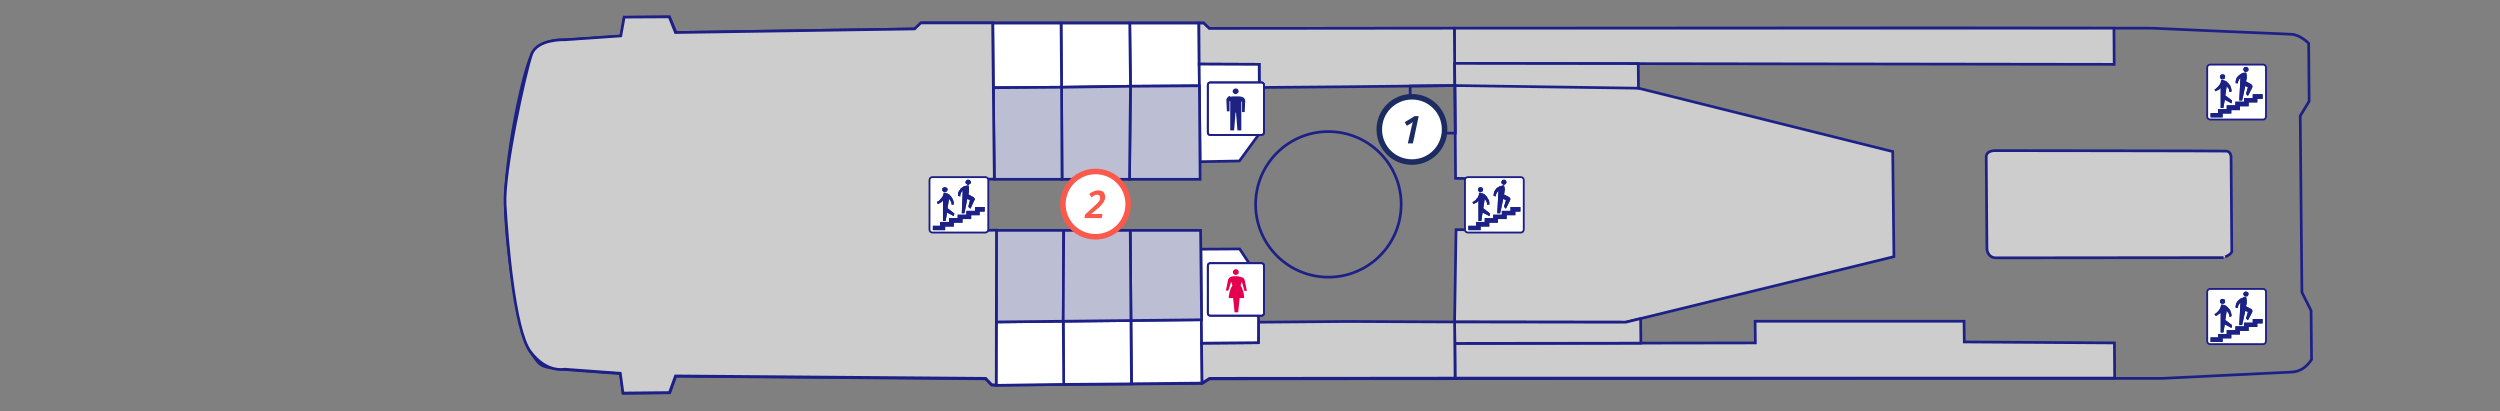
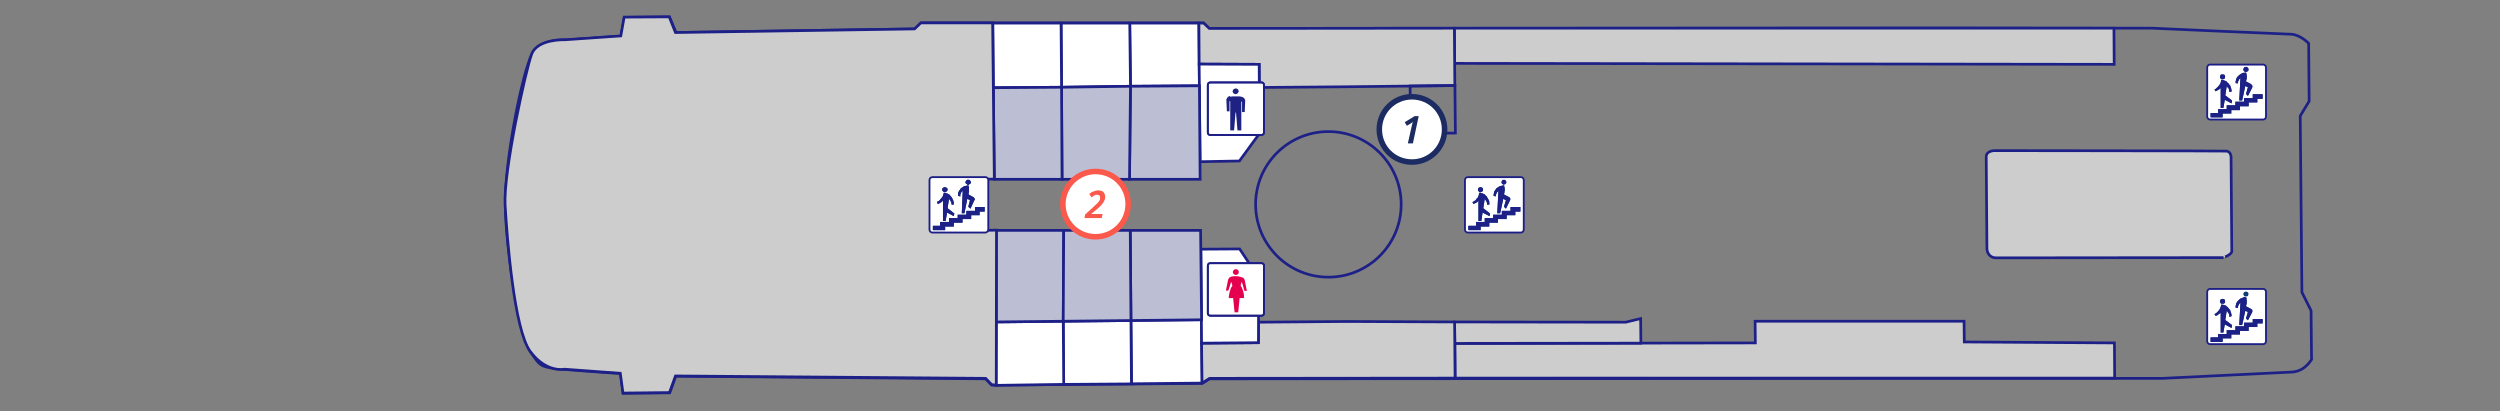
<svg xmlns="http://www.w3.org/2000/svg" version="1.1" id="_レイヤー_2" x="0px" y="0px" width="1037.4px" height="170.6px" viewBox="0 0 1037.4 170.6" enable-background="new 0 0 1037.4 170.6" xml:space="preserve">
  <rect x="0" y="0" width="1037.4" height="170.6" fill="#808080" stroke="none" />
  <g>
    <path fill="none" stroke="#1D2086" stroke-width="1.127" stroke-miterlimit="10" d="M959.2,149.2l-0.2-20.3l-3.8-7.6l-0.7-73.2   l3.7-6.1l-0.2-24c0,0-3.5-3.7-7.4-3.8c-3.9-0.1-57.4-2.5-57.4-2.5L805,11.6l-303.3,0.2l-2.3-2.3H382.3l-2.6,2.5l-99.2,1.5L277.8,7   l-18.7,0.2l-1.4,7.8l-23.1,1.6c0,0-10.1-0.9-13.9,6c-3.7,6.9-11.3,43.1-11,62.6c0.2,19.6,6.2,54.7,10.4,60.7   c4.2,6,3.5,6.5,14.2,7.4c10.7,0.9,23.2,1.7,23.2,1.7l1.1,8.2l19.3-0.2l2.5-6.9l128.6,1.1l2.5,2.6l87.4-0.7l3-1.9l303.4-0.2h92   l53.6-2.6C950.8,154.2,955.4,155,959.2,149.2z" />
    <path fill="#CDCDCD" stroke="#1D2086" stroke-width="1.127" stroke-miterlimit="10" d="M926.1,104.3l-0.3-39.3c0,0-0.1-2-1.8-2.3   c-1.7-0.1-96.2-0.2-96.2-0.2s-3.6-0.1-3.6,2.6c0,2.7,0.3,38.3,0.3,38.3s0.2,3.6,3.9,3.6c3.8,0,94.3-0.1,94.3-0.1   S926.1,105.6,926.1,104.3z" />
    <polygon fill="#CDCDCD" stroke="#1D2086" stroke-width="1.127" stroke-miterlimit="10" points="877.3,26.7 877.2,11.7 603.5,11.7    603.6,26.3  " />
    <polygon fill="#CDCDCD" stroke="#1D2086" stroke-width="1.127" stroke-miterlimit="10" points="877.4,142.3 815.1,141.9    815,133.3 728.3,133.3 728.4,142.3 603.7,142.5 603.8,156.9 877.5,156.9  " />
-     <polygon fill="#CDCDCD" stroke="#1D2086" stroke-width="1.127" stroke-miterlimit="10" points="785.9,106.5 785.4,62.9    675.5,35.5 603.7,35.5 604,74 622.4,74.3 622.3,95.5 604.2,95.3 603.6,133.6 674.6,133.7  " />
    <polygon fill="#FFFFFF" stroke="#1D2086" stroke-width="1.127" stroke-miterlimit="10" points="497.5,9.6 497.7,35.6 469.1,35.8    468.8,9.6  " />
    <polygon fill="#FFFFFF" stroke="#1D2086" stroke-width="1.127" stroke-miterlimit="10" points="468.8,9.6 469.1,35.8 440.5,36.2    440.3,9.6  " />
    <polygon fill="#FFFFFF" stroke="#1D2086" stroke-width="1.127" stroke-miterlimit="10" points="440.3,9.6 440.5,36.2 412.2,36.4    412,9.6  " />
    <rect x="469.4" y="132.8" transform="matrix(1 -9.798978e-03 9.798978e-03 1 -1.407 4.751)" fill="#FFFFFF" stroke="#1D2086" stroke-width="1.127" stroke-linejoin="bevel" stroke-miterlimit="10.001" width="29.3" height="26.3" />
    <polygon fill="#FFFFFF" stroke="#1D2086" stroke-width="1.127" stroke-miterlimit="10" points="469.3,133 469.5,159.3    441.3,159.5 441.2,133.3  " />
    <polygon fill="#FFFFFF" stroke="#1D2086" stroke-width="1.127" stroke-miterlimit="10" points="441.2,133.3 441.4,159.5    413.3,159.9 413.4,133.6  " />
    <polygon fill="#CDCDCD" stroke="#1D2086" stroke-width="1.127" stroke-miterlimit="10" points="559,36 603.7,35.5 603.5,11.7    501.8,11.8 499.5,9.6 497.5,9.6 497.6,26.6 522.5,26.7 522.5,36.3  " />
-     <polygon fill="#CDCDCD" stroke="#1D2086" stroke-width="1.127" stroke-miterlimit="10" points="679.9,36.6 679.8,26.4 603.6,26.3    603.7,35.5  " />
    <polygon fill="#CDCDCD" stroke="#1D2086" stroke-width="1.127" stroke-miterlimit="10" points="680.9,142.4 680.8,132.2    674.6,133.7 603.6,133.6 603.7,142.5  " />
    <polygon fill="#CDCDCD" stroke="#1D2086" stroke-width="1.127" stroke-linejoin="round" stroke-miterlimit="10" points="   559,133.4 603.6,133.6 603.8,156.9 501.9,157 498.8,159 498.6,142.4 522.2,142.2 522.2,133.7  " />
    <path fill="#EEEEEF" stroke="#1D2086" stroke-width="1.127" stroke-miterlimit="10" d="M580.7,85.2" />
    <ellipse transform="matrix(1 -9.799164e-03 9.799164e-03 1 -0.804 5.405)" fill="none" stroke="#1D2086" stroke-width="1.127" stroke-miterlimit="10.001" cx="551.2" cy="84.8" rx="30.2" ry="30.2" />
    <polygon fill="#FFFFFF" stroke="#1D2086" stroke-width="1.127" stroke-miterlimit="10" points="522.2,142.2 522.3,115.2    514.4,103.3 498.3,103.4 498.6,142.4  " />
    <polygon fill="#FFFFFF" stroke="#1D2086" stroke-width="1.127" stroke-miterlimit="10" points="522.7,55.3 522.5,26.7 497.6,26.6    498,67.1 514.3,66.8  " />
    <polygon fill="#BCBFD4" stroke="#1D2086" stroke-width="1.127" stroke-miterlimit="10" points="498,74.4 497.7,35.6 469.1,35.8    468.7,74.4  " />
    <polygon fill="#BCBFD4" stroke="#1D2086" stroke-width="1.127" stroke-miterlimit="10" points="468.7,74.4 469.1,35.8 440.5,36.2    440.7,74.4  " />
    <polygon fill="#BCBFD4" stroke="#1D2086" stroke-width="1.127" stroke-miterlimit="10" points="440.7,74.4 440.5,36.2 412.2,36.4    412.6,74.4  " />
    <polygon fill="#BCBFD4" stroke="#1D2086" stroke-width="1.127" stroke-miterlimit="10" points="498.6,132.7 498.2,95.6 469,95.6    469.3,133  " />
    <polygon fill="#BCBFD4" stroke="#1D2086" stroke-width="1.127" stroke-miterlimit="10" points="441.2,133.3 441.4,95.6    413.4,95.6 413.4,133.6  " />
    <polygon fill="#BCBFD4" stroke="#1D2086" stroke-width="1.127" stroke-miterlimit="10" points="469.3,133 469,95.6 441.4,95.6    441.2,133.3  " />
    <path fill="#CDCDCD" stroke="#1D2086" stroke-width="1.127" stroke-miterlimit="10" d="M397.4,74.6l15.2-0.3l-0.7-64.8h-29.8   l-2.6,2.5l-99.2,1.5l-2.6-6.5L259,7.1l-1.4,7.8l-23.1,1.6c0,0-11.5-0.5-13.9,6c-2.4,6.4-11.8,49-11,62.6   c0.8,13.6,3.7,51.6,10.4,60.7c6.7,9.1,14.2,7.4,14.2,7.4l23.2,1.7l1.1,8.2l19.3-0.2l2.5-6.9L409,157l2.5,2.6l1.9,0.2l0.1-64.3   l-15.8,0.3L397.4,74.6z" />
    <rect x="585.2" y="35.6" transform="matrix(1 -9.798978e-03 9.798978e-03 1 -0.417 5.828)" fill="none" stroke="#1D2086" stroke-width="1.127" stroke-miterlimit="10.001" width="18.6" height="19.7" />
    <g>
      <g>
        <g>
          <g>
            <path fill="#FFFFFF" d="M502.2,131h21.3c0.6,0,1-0.5,1-1v-19.8c0-0.6-0.5-1-1-1h-21.3c-0.6,0-1,0.5-1,1V130       C501.2,130.5,501.6,131,502.2,131z" />
          </g>
          <g>
            <path fill="#FFFFFF" stroke="#1D2087" stroke-width="0.763" stroke-miterlimit="10" d="M502.2,131h21.3c0.6,0,1-0.5,1-1v-19.8       c0-0.6-0.5-1-1-1h-21.3c-0.6,0-1,0.5-1,1V130C501.2,130.5,501.6,131,502.2,131z" />
          </g>
          <g>
            <path fill="none" stroke="#1D1F86" stroke-width="0.79" stroke-miterlimit="10" d="M502.2,131h21.3c0.6,0,1-0.5,1-1v-19.8       c0-0.6-0.5-1-1-1h-21.3c-0.6,0-1,0.5-1,1V130C501.2,130.5,501.6,131,502.2,131z" />
          </g>
        </g>
      </g>
      <g>
        <path fill="#E4004F" d="M512.8,114.1h-0.2l-0.2-0.1l-0.2-0.1l-0.2-0.1l-0.1-0.1l-0.1-0.2l-0.1-0.2l-0.1-0.2v-0.2v-0.2l0.1-0.2     l0.1-0.2l0.1-0.2l0.1-0.1l0.2-0.1l0.2-0.1l0.2-0.1h0.2h0.2l0.2,0.1l0.2,0.1l0.2,0.1l0.2,0.1l0.1,0.2l0.1,0.2v0.2v0.2v0.2v0.2     l-0.1,0.2l-0.1,0.2l-0.2,0.1l-0.2,0.1l-0.2,0.1l-0.2,0.1H512.8z M510.9,116.9l0.5,1.6l-0.3,0.5l-0.3,0.5l-0.2,0.6l-0.2,0.6     l-0.2,0.6l-0.1,0.6l-0.1,0.6l-0.1,0.6v0.6h1.8l0.6,5.9h1.5l0.6-5.9h1.8v-0.6v-0.6l-0.1-0.6l-0.1-0.6l-0.2-0.6l-0.2-0.6l-0.2-0.6     l-0.3-0.5l-0.3-0.5l0.5-1.6l1.1,3.8h1l-0.9-4.5l-0.1-0.2l-0.1-0.2l-0.1-0.2l-0.2-0.2l-0.2-0.2L515,115l-0.2-0.1l-0.3-0.1     l-0.6-0.1l-0.6-0.1h-0.6h-0.6l-0.6,0.1l-0.6,0.1l-0.2,0.1l-0.2,0.1l-0.2,0.1l-0.2,0.2l-0.2,0.2l-0.1,0.2l-0.1,0.2l-0.1,0.2     l-0.9,4.5h1L510.9,116.9z" />
      </g>
    </g>
    <g>
      <g>
        <g>
          <g>
            <path fill="#FFFFFF" d="M502.2,56h21.3c0.6,0,1-0.5,1-1V35.2c0-0.6-0.5-1-1-1h-21.3c-0.6,0-1,0.5-1,1V55       C501.2,55.6,501.6,56,502.2,56z" />
          </g>
          <g>
            <path fill="#FFFFFF" stroke="#1D2087" stroke-width="0.763" stroke-miterlimit="10" d="M502.2,56h21.3c0.6,0,1-0.5,1-1V35.2       c0-0.6-0.5-1-1-1h-21.3c-0.6,0-1,0.5-1,1V55C501.2,55.6,501.6,56,502.2,56z" />
          </g>
          <g>
            <path fill="none" stroke="#1D1F86" stroke-width="0.79" stroke-miterlimit="10" d="M502.2,56h21.3c0.6,0,1-0.5,1-1V35.2       c0-0.6-0.5-1-1-1h-21.3c-0.6,0-1,0.5-1,1V55C501.2,55.6,501.6,56,502.2,56z" />
          </g>
        </g>
      </g>
      <g>
        <path fill="#1D2283" d="M512.8,39.1h-0.2l-0.2-0.1l-0.2-0.1l-0.2-0.1l-0.2-0.1l-0.1-0.2l-0.1-0.2l-0.1-0.2v-0.2v-0.2l0.1-0.2     l0.1-0.2l0.1-0.2l0.2-0.1l0.2-0.1l0.2-0.1l0.2-0.1h0.2h0.2l0.2,0.1l0.2,0.1l0.2,0.1l0.1,0.1l0.1,0.2l0.1,0.2l0.1,0.2v0.2V38     l-0.1,0.2l-0.1,0.2l-0.1,0.2l-0.1,0.1l-0.2,0.1l-0.2,0.1l-0.2,0.1H512.8z M510.4,39.8l-0.3,0.1l-0.2,0.1l-0.2,0.1l-0.2,0.2     l-0.2,0.2l-0.1,0.2L509,41l-0.1,0.2v0.2v0.3l0.2,4.5h1.1v-4.2h0.3v12.1h1.6l0.6-7.4h0.2l0.6,7.4h1.6V42.2h0.3v4.3h1.1l0.2-4.5     v-0.3v-0.2l-0.1-0.2l-0.1-0.2l-0.1-0.2l-0.2-0.2l-0.2-0.2l-0.2-0.1l-0.2-0.1l-0.3-0.1l-0.3-0.1l-0.7-0.1h-0.7h-0.7h-0.7h-0.7     l-0.7,0.1H510.4z" />
      </g>
    </g>
    <g>
      <g>
        <path fill="#FFFFFF" stroke="#1D1F86" stroke-width="0.771" stroke-miterlimit="10" d="M408.9,96.5h-22c-0.7,0-1.2-0.6-1.2-1.2     V74.7c0-0.7,0.6-1.2,1.2-1.2h22c0.7,0,1.2,0.6,1.2,1.2v20.5C410.1,95.9,409.5,96.5,408.9,96.5z" />
      </g>
      <g>
        <polygon fill="#0D3E74" points="408.6,85.9 404.6,85.9 404.6,87.5 401,87.5 401,89.1 397.4,89.1 397.4,90.5 393.8,90.5      393.8,92.1 390.1,92.1 390.1,93.7 387.1,93.7 387.1,95.5 392.2,95.5 392.2,94 395.8,94 395.8,92.4 399.4,92.4 399.4,90.9      403,90.9 403,89.3 406.5,89.3 406.5,87.8 408.6,87.8    " />
        <polygon fill="#1D2087" points="408.6,85.9 404.6,85.9 404.6,87.5 401,87.5 401,89.1 397.4,89.1 397.4,90.5 393.8,90.5      393.8,92.1 390.1,92.1 390.1,93.7 387.1,93.7 387.1,95.5 392.2,95.5 392.2,94 395.8,94 395.8,92.4 399.4,92.4 399.4,90.9      403,90.9 403,89.3 406.5,89.3 406.5,87.8 408.6,87.8    " />
        <polygon fill="#0D3E74" points="392.1,79.7 392.3,79.7 392.5,79.6 392.7,79.5 392.8,79.4 393,79.3 393.1,79 393.2,78.9      393.2,78.7 393.2,78.5 393.1,78.2 393,78.1 392.8,78 392.7,77.8 392.5,77.8 392.3,77.7 392.1,77.7 391.8,77.7 391.6,77.8      391.5,77.8 391.3,78 391.2,78.1 391,78.2 391,78.5 391,78.7 391,78.9 391,79 391.2,79.3 391.3,79.4 391.5,79.5 391.6,79.6      391.8,79.7    " />
        <polygon fill="#1D2087" points="392.1,79.7 392.3,79.7 392.5,79.6 392.7,79.5 392.8,79.4 393,79.3 393.1,79 393.2,78.9      393.2,78.7 393.2,78.5 393.1,78.2 393,78.1 392.8,78 392.7,77.8 392.5,77.8 392.3,77.7 392.1,77.7 391.8,77.7 391.6,77.8      391.5,77.8 391.3,78 391.2,78.1 391,78.2 391,78.5 391,78.7 391,78.9 391,79 391.2,79.3 391.3,79.4 391.5,79.5 391.6,79.6      391.8,79.7    " />
        <polygon fill="#0D3E74" points="396,88.6 393.2,86.4 393.8,82.5 394.1,82.9 394.3,83.1 394.5,83.5 394.7,83.9 394.8,84.2      394.9,84.7 394.9,85 395.8,84.8 395.8,84.3 395.7,83.8 395.6,83.3 395.4,82.9 395.2,82.4 395,82.1 394.7,81.6 394.4,81.3      394.1,80.9 393.9,80.7 393.5,80.6 393.3,80.4 393.1,80.3 392.7,80.2 392.5,80.2 392.3,80 391.9,80 391.7,79.9 391.7,79.9      391.7,80 391.6,80 391.6,80.2 391.5,80.6 391.3,81.1 391.2,81.5 390.8,82 390.6,82.3 390.3,82.6 389.9,83.1 389.6,83.4      389.1,83.6 388.8,83.9 389.2,84.7 389.7,84.4 390.1,84.2 390.5,84 390.9,83.6 391.3,83.3 391.3,91.7 392.4,91.7 393,88.2      395.8,89.7    " />
        <polygon fill="#1D2087" points="396,88.6 393.2,86.4 393.8,82.5 394.1,82.9 394.3,83.1 394.5,83.5 394.7,83.9 394.8,84.2      394.9,84.7 394.9,85 395.8,84.8 395.8,84.3 395.7,83.8 395.6,83.3 395.4,82.9 395.2,82.4 395,82.1 394.7,81.6 394.4,81.3      394.1,80.9 393.9,80.7 393.5,80.6 393.3,80.4 393.1,80.3 392.7,80.2 392.5,80.2 392.3,80 391.9,80 391.7,79.9 391.7,79.9      391.7,80 391.6,80 391.6,80.2 391.5,80.6 391.3,81.1 391.2,81.5 390.8,82 390.6,82.3 390.3,82.6 389.9,83.1 389.6,83.4      389.1,83.6 388.8,83.9 389.2,84.7 389.7,84.4 390.1,84.2 390.5,84 390.9,83.6 391.3,83.3 391.3,91.7 392.4,91.7 393,88.2      395.8,89.7    " />
        <polygon fill="#0D3E74" points="401.8,76.7 402,76.7 402.2,76.5 402.3,76.4 402.5,76.3 402.7,76.2 402.8,76 402.8,75.9      402.9,75.6 402.8,75.4 402.8,75.2 402.7,75.1 402.5,74.9 402.3,74.7 402.2,74.6 402,74.6 401.8,74.6 401.5,74.6 401.3,74.6      401.2,74.7 401,74.9 400.9,75.1 400.7,75.2 400.7,75.4 400.6,75.6 400.7,75.9 400.7,76 400.9,76.2 401,76.3 401.2,76.4      401.3,76.5 401.5,76.7    " />
        <polygon fill="#1D2087" points="401.8,76.7 402,76.7 402.2,76.5 402.3,76.4 402.5,76.3 402.7,76.2 402.8,76 402.8,75.9      402.9,75.6 402.8,75.4 402.8,75.2 402.7,75.1 402.5,74.9 402.3,74.7 402.2,74.6 402,74.6 401.8,74.6 401.5,74.6 401.3,74.6      401.2,74.7 401,74.9 400.9,75.1 400.7,75.2 400.7,75.4 400.6,75.6 400.7,75.9 400.7,76 400.9,76.2 401,76.3 401.2,76.4      401.3,76.5 401.5,76.7    " />
        <polygon fill="#0D3E74" points="403.9,81.8 401.9,80.7 402,79.7 402.1,79.4 402.1,79 402.1,78.7 402.1,78.2 402.1,77.8 402,77.4      401.9,77 401.9,77 401.8,77 401.8,76.9 401.8,76.9 401.3,77 400.9,77.1 400.4,77.2 400,77.3 399.6,77.6 399.3,77.8 398.9,78      398.6,78.3 398.4,78.7 398.1,79 397.9,79.4 397.7,79.7 397.6,80.2 397.6,80.6 397.5,81.1 397.6,81.3 398.5,81.5 398.5,81.4      398.5,81.1 398.5,80.7 398.6,80.5 398.7,80.2 398.9,79.8 399.1,79.6 399.3,79.4 399.5,79.1 399.1,88.5 400.2,88.5 401.4,82.5      402.5,83.1 401.8,85.8 402.7,86.6 404.3,83.1 404.5,83 404.5,82.9 404.5,82.6 404.5,82.5 404.3,82.3 404.3,82.2 404.2,82.1      404.1,81.8    " />
        <polygon fill="#1D2087" points="403.9,81.8 401.9,80.7 402,79.7 402.1,79.4 402.1,79 402.1,78.7 402.1,78.2 402.1,77.8 402,77.4      401.9,77 401.9,77 401.8,77 401.8,76.9 401.8,76.9 401.3,77 400.9,77.1 400.4,77.2 400,77.3 399.6,77.6 399.3,77.8 398.9,78      398.6,78.3 398.4,78.7 398.1,79 397.9,79.4 397.7,79.7 397.6,80.2 397.6,80.6 397.5,81.1 397.6,81.3 398.5,81.5 398.5,81.4      398.5,81.1 398.5,80.7 398.6,80.5 398.7,80.2 398.9,79.8 399.1,79.6 399.3,79.4 399.5,79.1 399.1,88.5 400.2,88.5 401.4,82.5      402.5,83.1 401.8,85.8 402.7,86.6 404.3,83.1 404.5,83 404.5,82.9 404.5,82.6 404.5,82.5 404.3,82.3 404.3,82.2 404.2,82.1      404.1,81.8    " />
      </g>
    </g>
    <g>
      <g>
        <path fill="#FFFFFF" stroke="#1D1F86" stroke-width="0.771" stroke-miterlimit="10" d="M631.1,96.5h-22c-0.7,0-1.2-0.6-1.2-1.2     V74.7c0-0.7,0.6-1.2,1.2-1.2h22c0.7,0,1.2,0.6,1.2,1.2v20.5C632.3,95.9,631.8,96.5,631.1,96.5z" />
      </g>
      <g>
        <polygon fill="#0D3E74" points="630.9,85.9 626.8,85.9 626.8,87.5 623.2,87.5 623.2,89.1 619.6,89.1 619.6,90.5 616.1,90.5      616.1,92.1 612.5,92.1 612.5,93.7 609.3,93.7 609.3,95.5 614.4,95.5 614.4,94 618,94 618,92.4 621.6,92.4 621.6,90.9 625.2,90.9      625.2,89.3 628.8,89.3 628.8,87.8 630.9,87.8    " />
        <polygon fill="#1D2087" points="630.9,85.9 626.8,85.9 626.8,87.5 623.2,87.5 623.2,89.1 619.6,89.1 619.6,90.5 616.1,90.5      616.1,92.1 612.5,92.1 612.5,93.7 609.3,93.7 609.3,95.5 614.4,95.5 614.4,94 618,94 618,92.4 621.6,92.4 621.6,90.9 625.2,90.9      625.2,89.3 628.8,89.3 628.8,87.8 630.9,87.8    " />
        <polygon fill="#0D3E74" points="614.4,79.7 614.6,79.7 614.7,79.6 615,79.5 615.1,79.4 615.3,79.3 615.3,79 615.4,78.9      615.4,78.7 615.4,78.5 615.3,78.2 615.3,78.1 615.1,78 615,77.8 614.7,77.8 614.6,77.7 614.4,77.7 614.2,77.7 613.9,77.8      613.7,77.8 613.6,78 613.5,78.1 613.4,78.2 613.3,78.5 613.3,78.7 613.3,78.9 613.4,79 613.5,79.3 613.6,79.4 613.7,79.5      613.9,79.6 614.2,79.7    " />
        <polygon fill="#1D2087" points="614.4,79.7 614.6,79.7 614.7,79.6 615,79.5 615.1,79.4 615.3,79.3 615.3,79 615.4,78.9      615.4,78.7 615.4,78.5 615.3,78.2 615.3,78.1 615.1,78 615,77.8 614.7,77.8 614.6,77.7 614.4,77.7 614.2,77.7 613.9,77.8      613.7,77.8 613.6,78 613.5,78.1 613.4,78.2 613.3,78.5 613.3,78.7 613.3,78.9 613.4,79 613.5,79.3 613.6,79.4 613.7,79.5      613.9,79.6 614.2,79.7    " />
        <polygon fill="#0D3E74" points="618.3,88.6 615.5,86.4 616.1,82.5 616.3,82.9 616.5,83.1 616.8,83.5 616.9,83.9 617.1,84.2      617.1,84.7 617.2,85 618.1,84.8 618,84.3 618,83.8 617.9,83.3 617.7,82.9 617.4,82.4 617.2,82.1 617,81.6 616.6,81.3 616.3,80.9      616.1,80.7 615.9,80.6 615.5,80.4 615.3,80.3 615.1,80.2 614.7,80.2 614.5,80 614.3,80 614.1,79.9 614.1,79.9 613.9,80 613.9,80      613.8,80.2 613.7,80.6 613.6,81.1 613.4,81.5 613.2,82 612.9,82.3 612.6,82.6 612.3,83.1 611.8,83.4 611.5,83.6 611,83.9      611.5,84.7 611.9,84.4 612.4,84.2 612.8,84 613.2,83.6 613.5,83.3 613.5,91.7 614.7,91.7 615.2,88.2 618.1,89.7    " />
        <polygon fill="#1D2087" points="618.3,88.6 615.5,86.4 616.1,82.5 616.3,82.9 616.5,83.1 616.8,83.5 616.9,83.9 617.1,84.2      617.1,84.7 617.2,85 618.1,84.8 618,84.3 618,83.8 617.9,83.3 617.7,82.9 617.4,82.4 617.2,82.1 617,81.6 616.6,81.3 616.3,80.9      616.1,80.7 615.9,80.6 615.5,80.4 615.3,80.3 615.1,80.2 614.7,80.2 614.5,80 614.3,80 614.1,79.9 614.1,79.9 613.9,80 613.9,80      613.8,80.2 613.7,80.6 613.6,81.1 613.4,81.5 613.2,82 612.9,82.3 612.6,82.6 612.3,83.1 611.8,83.4 611.5,83.6 611,83.9      611.5,84.7 611.9,84.4 612.4,84.2 612.8,84 613.2,83.6 613.5,83.3 613.5,91.7 614.7,91.7 615.2,88.2 618.1,89.7    " />
-         <polygon fill="#0D3E74" points="624,76.7 624.2,76.7 624.4,76.5 624.7,76.4 624.8,76.3 624.9,76.2 625,76 625.1,75.9 625.1,75.6      625.1,75.4 625,75.2 624.9,75.1 624.8,74.9 624.7,74.7 624.4,74.6 624.2,74.6 624,74.6 623.9,74.6 623.6,74.6 623.4,74.7      623.3,74.9 623.2,75.1 623.1,75.2 623,75.4 623,75.6 623,75.9 623.1,76 623.2,76.2 623.3,76.3 623.4,76.4 623.6,76.5 623.9,76.7         " />
        <polygon fill="#1D2087" points="624,76.7 624.2,76.7 624.4,76.5 624.7,76.4 624.8,76.3 624.9,76.2 625,76 625.1,75.9 625.1,75.6      625.1,75.4 625,75.2 624.9,75.1 624.8,74.9 624.7,74.7 624.4,74.6 624.2,74.6 624,74.6 623.9,74.6 623.6,74.6 623.4,74.7      623.3,74.9 623.2,75.1 623.1,75.2 623,75.4 623,75.6 623,75.9 623.1,76 623.2,76.2 623.3,76.3 623.4,76.4 623.6,76.5 623.9,76.7         " />
        <polygon fill="#0D3E74" points="626.2,81.8 624.1,80.7 624.3,79.7 624.3,79.4 624.4,79 624.4,78.7 624.4,78.2 624.3,77.8      624.2,77.4 624.2,77 624.1,77 624.1,77 624,76.9 624,76.9 623.5,77 623.1,77.1 622.6,77.2 622.3,77.3 621.8,77.6 621.5,77.8      621.2,78 620.8,78.3 620.6,78.7 620.4,79 620.1,79.4 620,79.7 619.9,80.2 619.8,80.6 619.8,81.1 619.8,81.3 620.7,81.5      620.7,81.4 620.7,81.1 620.8,80.7 620.9,80.5 621,80.2 621.2,79.8 621.4,79.6 621.6,79.4 621.8,79.1 621.3,88.5 622.5,88.5      623.8,82.5 624.9,83.1 624.1,85.8 624.9,86.6 626.6,83.1 626.7,83 626.7,82.9 626.7,82.6 626.7,82.5 626.7,82.3 626.6,82.2      626.5,82.1 626.3,81.8    " />
        <polygon fill="#1D2087" points="626.2,81.8 624.1,80.7 624.3,79.7 624.3,79.4 624.4,79 624.4,78.7 624.4,78.2 624.3,77.8      624.2,77.4 624.2,77 624.1,77 624.1,77 624,76.9 624,76.9 623.5,77 623.1,77.1 622.6,77.2 622.3,77.3 621.8,77.6 621.5,77.8      621.2,78 620.8,78.3 620.6,78.7 620.4,79 620.1,79.4 620,79.7 619.9,80.2 619.8,80.6 619.8,81.1 619.8,81.3 620.7,81.5      620.7,81.4 620.7,81.1 620.8,80.7 620.9,80.5 621,80.2 621.2,79.8 621.4,79.6 621.6,79.4 621.8,79.1 621.3,88.5 622.5,88.5      623.8,82.5 624.9,83.1 624.1,85.8 624.9,86.6 626.6,83.1 626.7,83 626.7,82.9 626.7,82.6 626.7,82.5 626.7,82.3 626.6,82.2      626.5,82.1 626.3,81.8    " />
      </g>
    </g>
    <g>
      <g>
        <path fill="#FFFFFF" stroke="#1D1F86" stroke-width="0.771" stroke-miterlimit="10" d="M939.1,142.8h-22c-0.7,0-1.2-0.6-1.2-1.2     v-20.5c0-0.7,0.6-1.2,1.2-1.2h22c0.7,0,1.2,0.6,1.2,1.2v20.5C940.2,142.3,939.8,142.8,939.1,142.8z" />
      </g>
      <g>
        <polygon fill="#0D3E74" points="938.9,132.4 934.8,132.4 934.8,133.9 931.2,133.9 931.2,135.4 927.6,135.4 927.6,137 924,137      924,138.6 920.4,138.6 920.4,140 917.3,140 917.3,141.9 922.3,141.9 922.3,140.4 925.9,140.4 925.9,138.8 929.5,138.8      929.5,137.3 933.1,137.3 933.1,135.7 936.7,135.7 936.7,134.2 938.9,134.2    " />
        <polygon fill="#1D2087" points="938.9,132.4 934.8,132.4 934.8,133.9 931.2,133.9 931.2,135.4 927.6,135.4 927.6,137 924,137      924,138.6 920.4,138.6 920.4,140 917.3,140 917.3,141.9 922.3,141.9 922.3,140.4 925.9,140.4 925.9,138.8 929.5,138.8      929.5,137.3 933.1,137.3 933.1,135.7 936.7,135.7 936.7,134.2 938.9,134.2    " />
        <polygon fill="#0D3E74" points="922.3,126 922.5,126 922.7,126 922.9,125.9 923.1,125.8 923.2,125.7 923.3,125.5 923.3,125.2      923.3,125 923.3,124.9 923.3,124.7 923.2,124.5 923.1,124.3 922.9,124.2 922.7,124.1 922.5,124.1 922.3,124 922.1,124.1      921.8,124.1 921.6,124.2 921.5,124.3 921.4,124.5 921.3,124.7 921.2,124.9 921.2,125 921.2,125.2 921.3,125.5 921.4,125.7      921.5,125.8 921.6,125.9 921.8,126 922.1,126    " />
        <polygon fill="#1D2087" points="922.3,126 922.5,126 922.7,126 922.9,125.9 923.1,125.8 923.2,125.7 923.3,125.5 923.3,125.2      923.3,125 923.3,124.9 923.3,124.7 923.2,124.5 923.1,124.3 922.9,124.2 922.7,124.1 922.5,124.1 922.3,124 922.1,124.1      921.8,124.1 921.6,124.2 921.5,124.3 921.4,124.5 921.3,124.7 921.2,124.9 921.2,125 921.2,125.2 921.3,125.5 921.4,125.7      921.5,125.8 921.6,125.9 921.8,126 922.1,126    " />
        <polygon fill="#0D3E74" points="926.2,134.9 923.4,132.8 924,128.9 924.2,129.2 924.4,129.5 924.7,129.9 924.9,130.2 925,130.7      925.1,131 925.1,131.5 926,131.2 926,130.7 925.9,130.2 925.8,129.8 925.6,129.3 925.5,128.9 925.2,128.4 924.9,128.1      924.6,127.7 924.2,127.3 924,127.2 923.8,126.9 923.5,126.8 923.2,126.7 923,126.6 922.7,126.5 922.4,126.5 922.2,126.4      922,126.4 922,126.4 921.8,126.4 921.8,126.4 921.7,126.5 921.6,126.9 921.5,127.4 921.3,127.8 921.1,128.3 920.8,128.7      920.5,129.1 920.2,129.4 919.8,129.8 919.4,130.1 918.9,130.3 919.4,131.1 919.9,130.9 920.3,130.7 920.7,130.3 921.1,130.1      921.5,129.8 921.5,138 922.6,138 923.2,134.6 926,136.1    " />
        <polygon fill="#1D2087" points="926.2,134.9 923.4,132.8 924,128.9 924.2,129.2 924.4,129.5 924.7,129.9 924.9,130.2 925,130.7      925.1,131 925.1,131.5 926,131.2 926,130.7 925.9,130.2 925.8,129.8 925.6,129.3 925.5,128.9 925.2,128.4 924.9,128.1      924.6,127.7 924.2,127.3 924,127.2 923.8,126.9 923.5,126.8 923.2,126.7 923,126.6 922.7,126.5 922.4,126.5 922.2,126.4      922,126.4 922,126.4 921.8,126.4 921.8,126.4 921.7,126.5 921.6,126.9 921.5,127.4 921.3,127.8 921.1,128.3 920.8,128.7      920.5,129.1 920.2,129.4 919.8,129.8 919.4,130.1 918.9,130.3 919.4,131.1 919.9,130.9 920.3,130.7 920.7,130.3 921.1,130.1      921.5,129.8 921.5,138 922.6,138 923.2,134.6 926,136.1    " />
        <polygon fill="#0D3E74" points="932,123 932.2,123 932.3,123 932.6,122.9 932.8,122.8 932.9,122.5 933,122.4 933,122.2 933,122      933,121.8 933,121.6 932.9,121.4 932.8,121.3 932.6,121.2 932.3,121.1 932.2,121 932,121 931.8,121 931.5,121.1 931.3,121.2      931.2,121.3 931.1,121.4 931,121.6 930.9,121.8 930.9,122 930.9,122.2 931,122.4 931.1,122.5 931.2,122.8 931.3,122.9 931.5,123      931.8,123    " />
-         <polygon fill="#1D2087" points="932,123 932.2,123 932.3,123 932.6,122.9 932.8,122.8 932.9,122.5 933,122.4 933,122.2 933,122      933,121.8 933,121.6 932.9,121.4 932.8,121.3 932.6,121.2 932.3,121.1 932.2,121 932,121 931.8,121 931.5,121.1 931.3,121.2      931.2,121.3 931.1,121.4 931,121.6 930.9,121.8 930.9,122 930.9,122.2 931,122.4 931.1,122.5 931.2,122.8 931.3,122.9 931.5,123      931.8,123    " />
        <polygon fill="#0D3E74" points="934.1,128.2 932,127.1 932.2,126.2 932.3,125.8 932.3,125.5 932.3,125 932.3,124.7 932.2,124.2      932.2,123.8 932.1,123.4 932,123.4 932,123.3 931.9,123.3 931.9,123.3 931.4,123.3 931,123.4 930.5,123.6 930.2,123.8      929.7,123.9 929.4,124.1 929.1,124.5 928.8,124.7 928.5,125 928.3,125.4 928,125.7 927.9,126.2 927.8,126.5 927.7,126.9      927.7,127.4 927.7,127.7 928.6,127.8 928.6,127.8 928.7,127.5 928.7,127.2 928.8,126.8 929,126.5 929.1,126.3 929.3,126      929.5,125.7 929.7,125.6 929.2,134.9 930.4,134.9 931.7,129 932.8,129.4 932,132.2 932.8,132.9 934.6,129.5 934.6,129.3      934.6,129.2 934.7,129.1 934.6,128.9 934.6,128.7 934.5,128.5 934.4,128.4 934.2,128.3    " />
        <polygon fill="#1D2087" points="934.1,128.2 932,127.1 932.2,126.2 932.3,125.8 932.3,125.5 932.3,125 932.3,124.7 932.2,124.2      932.2,123.8 932.1,123.4 932,123.4 932,123.3 931.9,123.3 931.9,123.3 931.4,123.3 931,123.4 930.5,123.6 930.2,123.8      929.7,123.9 929.4,124.1 929.1,124.5 928.8,124.7 928.5,125 928.3,125.4 928,125.7 927.9,126.2 927.8,126.5 927.7,126.9      927.7,127.4 927.7,127.7 928.6,127.8 928.6,127.8 928.7,127.5 928.7,127.2 928.8,126.8 929,126.5 929.1,126.3 929.3,126      929.5,125.7 929.7,125.6 929.2,134.9 930.4,134.9 931.7,129 932.8,129.4 932,132.2 932.8,132.9 934.6,129.5 934.6,129.3      934.6,129.2 934.7,129.1 934.6,128.9 934.6,128.7 934.5,128.5 934.4,128.4 934.2,128.3    " />
      </g>
    </g>
    <g>
      <g>
        <path fill="#FFFFFF" stroke="#1D1F86" stroke-width="0.771" stroke-miterlimit="10" d="M939.1,49.6h-22c-0.7,0-1.2-0.6-1.2-1.2     V28c0-0.7,0.6-1.2,1.2-1.2h22c0.7,0,1.2,0.6,1.2,1.2v20.5C940.2,49.1,939.8,49.6,939.1,49.6z" />
      </g>
      <g>
        <polygon fill="#0D3E74" points="938.9,39.1 934.8,39.1 934.8,40.7 931.2,40.7 931.2,42.2 927.6,42.2 927.6,43.7 924,43.7      924,45.3 920.4,45.3 920.4,46.9 917.3,46.9 917.3,48.7 922.3,48.7 922.3,47.1 925.9,47.1 925.9,45.7 929.5,45.7 929.5,44.1      933.1,44.1 933.1,42.5 936.7,42.5 936.7,41 938.9,41    " />
        <polygon fill="#1D2087" points="938.9,39.1 934.8,39.1 934.8,40.7 931.2,40.7 931.2,42.2 927.6,42.2 927.6,43.7 924,43.7      924,45.3 920.4,45.3 920.4,46.9 917.3,46.9 917.3,48.7 922.3,48.7 922.3,47.1 925.9,47.1 925.9,45.7 929.5,45.7 929.5,44.1      933.1,44.1 933.1,42.5 936.7,42.5 936.7,41 938.9,41    " />
        <polygon fill="#0D3E74" points="922.3,32.9 922.5,32.9 922.7,32.8 922.9,32.7 923.1,32.6 923.2,32.5 923.3,32.2 923.3,32.1      923.3,31.9 923.3,31.7 923.3,31.4 923.2,31.3 923.1,31.1 922.9,31 922.7,30.9 922.5,30.9 922.3,30.9 922.1,30.9 921.8,30.9      921.6,31 921.5,31.1 921.4,31.3 921.3,31.4 921.2,31.7 921.2,31.9 921.2,32.1 921.3,32.2 921.4,32.5 921.5,32.6 921.6,32.7      921.8,32.8 922.1,32.9    " />
        <polygon fill="#1D2087" points="922.3,32.9 922.5,32.9 922.7,32.8 922.9,32.7 923.1,32.6 923.2,32.5 923.3,32.2 923.3,32.1      923.3,31.9 923.3,31.7 923.3,31.4 923.2,31.3 923.1,31.1 922.9,31 922.7,30.9 922.5,30.9 922.3,30.9 922.1,30.9 921.8,30.9      921.6,31 921.5,31.1 921.4,31.3 921.3,31.4 921.2,31.7 921.2,31.9 921.2,32.1 921.3,32.2 921.4,32.5 921.5,32.6 921.6,32.7      921.8,32.8 922.1,32.9    " />
        <polygon fill="#0D3E74" points="926.2,41.7 923.4,39.6 924,35.7 924.2,36 924.4,36.3 924.7,36.6 924.9,37 925,37.4 925.1,37.8      925.1,38.2 926,38 926,37.4 925.9,37 925.8,36.5 925.6,36.1 925.5,35.6 925.2,35.3 924.9,34.8 924.6,34.5 924.2,34.2 924,33.9      923.8,33.7 923.5,33.6 923.2,33.5 923,33.4 922.7,33.3 922.4,33.3 922.2,33.1 922,33.1 922,33.1 921.8,33.1 921.8,33.3      921.7,33.3 921.6,33.8 921.5,34.3 921.3,34.7 921.1,35.1 920.8,35.5 920.5,35.8 920.2,36.2 919.8,36.5 919.4,36.9 918.9,37.1      919.4,37.9 919.9,37.6 920.3,37.4 920.7,37.2 921.1,36.9 921.5,36.5 921.5,44.8 922.6,44.8 923.2,41.4 926,42.9    " />
        <polygon fill="#1D2087" points="926.2,41.7 923.4,39.6 924,35.7 924.2,36 924.4,36.3 924.7,36.6 924.9,37 925,37.4 925.1,37.8      925.1,38.2 926,38 926,37.4 925.9,37 925.8,36.5 925.6,36.1 925.5,35.6 925.2,35.3 924.9,34.8 924.6,34.5 924.2,34.2 924,33.9      923.8,33.7 923.5,33.6 923.2,33.5 923,33.4 922.7,33.3 922.4,33.3 922.2,33.1 922,33.1 922,33.1 921.8,33.1 921.8,33.3      921.7,33.3 921.6,33.8 921.5,34.3 921.3,34.7 921.1,35.1 920.8,35.5 920.5,35.8 920.2,36.2 919.8,36.5 919.4,36.9 918.9,37.1      919.4,37.9 919.9,37.6 920.3,37.4 920.7,37.2 921.1,36.9 921.5,36.5 921.5,44.8 922.6,44.8 923.2,41.4 926,42.9    " />
        <polygon fill="#0D3E74" points="932,29.9 932.2,29.8 932.3,29.8 932.6,29.6 932.8,29.5 932.9,29.4 933,29.2 933,29 933,28.9      933,28.6 933,28.4 932.9,28.3 932.8,28.1 932.6,28 932.3,27.8 932.2,27.8 932,27.7 931.8,27.8 931.5,27.8 931.3,28 931.2,28.1      931.1,28.3 931,28.4 930.9,28.6 930.9,28.9 930.9,29 931,29.2 931.1,29.4 931.2,29.5 931.3,29.6 931.5,29.8 931.8,29.8    " />
        <polygon fill="#1D2087" points="932,29.9 932.2,29.8 932.3,29.8 932.6,29.6 932.8,29.5 932.9,29.4 933,29.2 933,29 933,28.9      933,28.6 933,28.4 932.9,28.3 932.8,28.1 932.6,28 932.3,27.8 932.2,27.8 932,27.7 931.8,27.8 931.5,27.8 931.3,28 931.2,28.1      931.1,28.3 931,28.4 930.9,28.6 930.9,28.9 930.9,29 931,29.2 931.1,29.4 931.2,29.5 931.3,29.6 931.5,29.8 931.8,29.8    " />
        <polygon fill="#0D3E74" points="934.1,34.9 932,33.8 932.2,32.9 932.3,32.6 932.3,32.2 932.3,31.9 932.3,31.4 932.2,31      932.2,30.7 932.1,30.2 932,30.2 932,30.1 931.9,30.1 931.9,30.1 931.4,30.2 931,30.2 930.5,30.3 930.2,30.5 929.7,30.8 929.4,31      929.1,31.2 928.8,31.6 928.5,31.8 928.3,32.1 928,32.6 927.9,32.9 927.8,33.4 927.7,33.7 927.7,34.2 927.7,34.5 928.6,34.6      928.6,34.6 928.7,34.3 928.7,33.9 928.8,33.6 929,33.4 929.1,33 929.3,32.8 929.5,32.6 929.7,32.3 929.2,41.7 930.4,41.7      931.7,35.7 932.8,36.2 932,39 932.8,39.8 934.6,36.3 934.6,36.2 934.6,36 934.7,35.8 934.6,35.6 934.6,35.5 934.5,35.4      934.4,35.2 934.2,35.1    " />
        <polygon fill="#1D2087" points="934.1,34.9 932,33.8 932.2,32.9 932.3,32.6 932.3,32.2 932.3,31.9 932.3,31.4 932.2,31      932.2,30.7 932.1,30.2 932,30.2 932,30.1 931.9,30.1 931.9,30.1 931.4,30.2 931,30.2 930.5,30.3 930.2,30.5 929.7,30.8 929.4,31      929.1,31.2 928.8,31.6 928.5,31.8 928.3,32.1 928,32.6 927.9,32.9 927.8,33.4 927.7,33.7 927.7,34.2 927.7,34.5 928.6,34.6      928.6,34.6 928.7,34.3 928.7,33.9 928.8,33.6 929,33.4 929.1,33 929.3,32.8 929.5,32.6 929.7,32.3 929.2,41.7 930.4,41.7      931.7,35.7 932.8,36.2 932,39 932.8,39.8 934.6,36.3 934.6,36.2 934.6,36 934.7,35.8 934.6,35.6 934.6,35.5 934.5,35.4      934.4,35.2 934.2,35.1    " />
      </g>
    </g>
    <g>
      <g>
        <circle fill="#FFFFFF" cx="454.6" cy="84.7" r="13.5" />
        <path fill="#FA594B" d="M454.6,72.3c6.9,0,12.4,5.5,12.4,12.4c0,6.9-5.5,12.4-12.4,12.4c-6.9,0-12.4-5.5-12.4-12.4     C442.2,77.8,447.9,72.3,454.6,72.3 M454.6,70c-8.1,0-14.7,6.5-14.7,14.7s6.5,14.7,14.7,14.7c8.1,0,14.7-6.5,14.7-14.7     S462.8,70,454.6,70L454.6,70z" />
      </g>
      <g>
        <path fill="#FA594B" d="M450,90.5l0.3-1.5l3.6-3.3c0.7-0.6,1.1-1.1,1.6-1.5c0.3-0.5,0.7-0.8,0.8-1.1c0.2-0.3,0.2-0.7,0.2-1     c0-0.5-0.1-0.8-0.3-1c-0.2-0.2-0.6-0.3-1-0.3c-0.5,0-0.8,0.1-1.1,0.3c-0.3,0.2-0.8,0.5-1.2,0.8l-0.9-1.4c0.5-0.5,1-0.8,1.6-1     c0.6-0.2,1.2-0.5,2-0.5c0.7,0,1.2,0.1,1.7,0.3c0.5,0.2,0.8,0.6,1,1c0.2,0.5,0.3,0.9,0.3,1.4c0,0.7-0.1,1.2-0.5,1.8     c-0.2,0.6-0.7,1-1.1,1.6c-0.5,0.6-1.1,1.1-1.8,1.7l-2.3,1.9v0.1h4.6l-0.3,1.7H450V90.5z" />
      </g>
    </g>
    <g>
      <g>
        <circle fill="#FFFFFF" cx="585.9" cy="53.7" r="13.5" />
        <path fill="#1C2C62" d="M585.9,41.3c6.9,0,12.4,5.5,12.4,12.4s-5.5,12.4-12.4,12.4c-6.9,0-12.4-5.5-12.4-12.4     S579.1,41.3,585.9,41.3 M585.9,39c-8.1,0-14.7,6.5-14.7,14.7s6.5,14.7,14.7,14.7c8.1,0,14.7-6.5,14.7-14.7S594,39,585.9,39     L585.9,39z" />
      </g>
      <g>
        <path fill="#1C2C62" d="M584.2,59.5l1.5-6.7c0.1-0.3,0.2-0.8,0.3-1.2c0.1-0.5,0.2-0.9,0.3-1.1c-0.2,0.2-0.6,0.6-1,0.8l-1.5,0.9     l-0.9-1.5l4.1-2.5h1.7l-2.4,11.3H584.2z" />
      </g>
    </g>
  </g>
</svg>